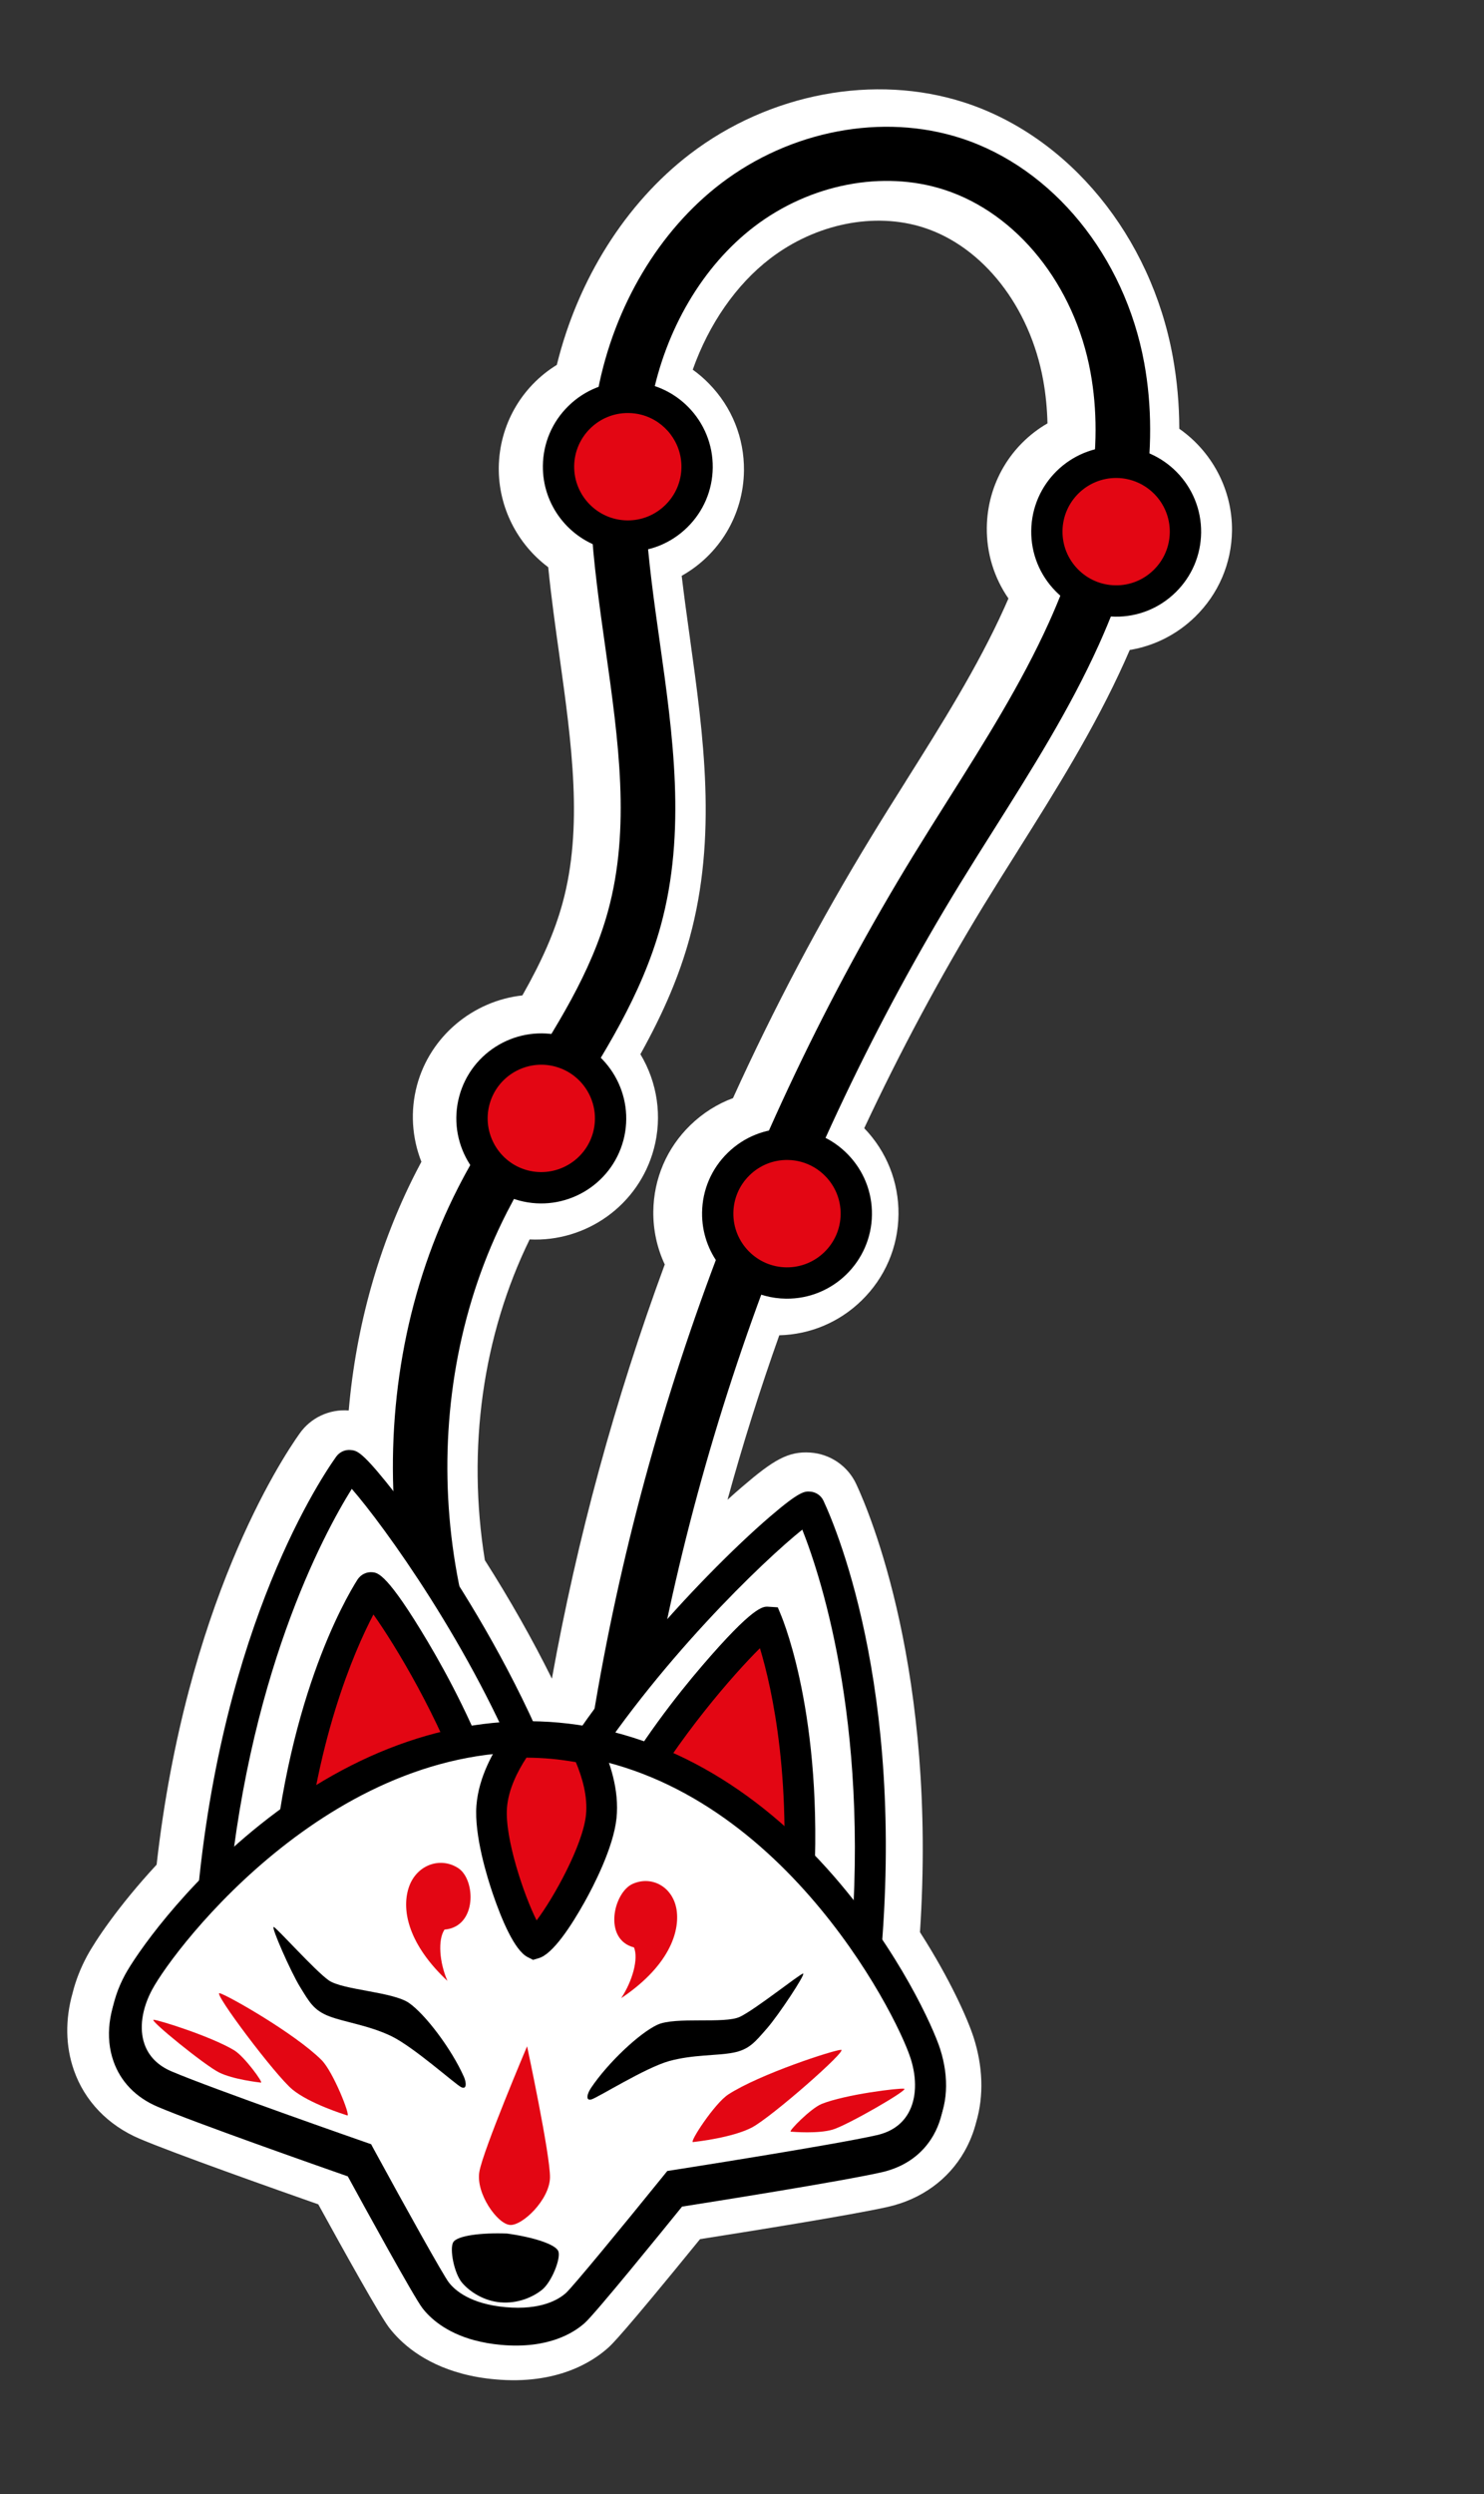
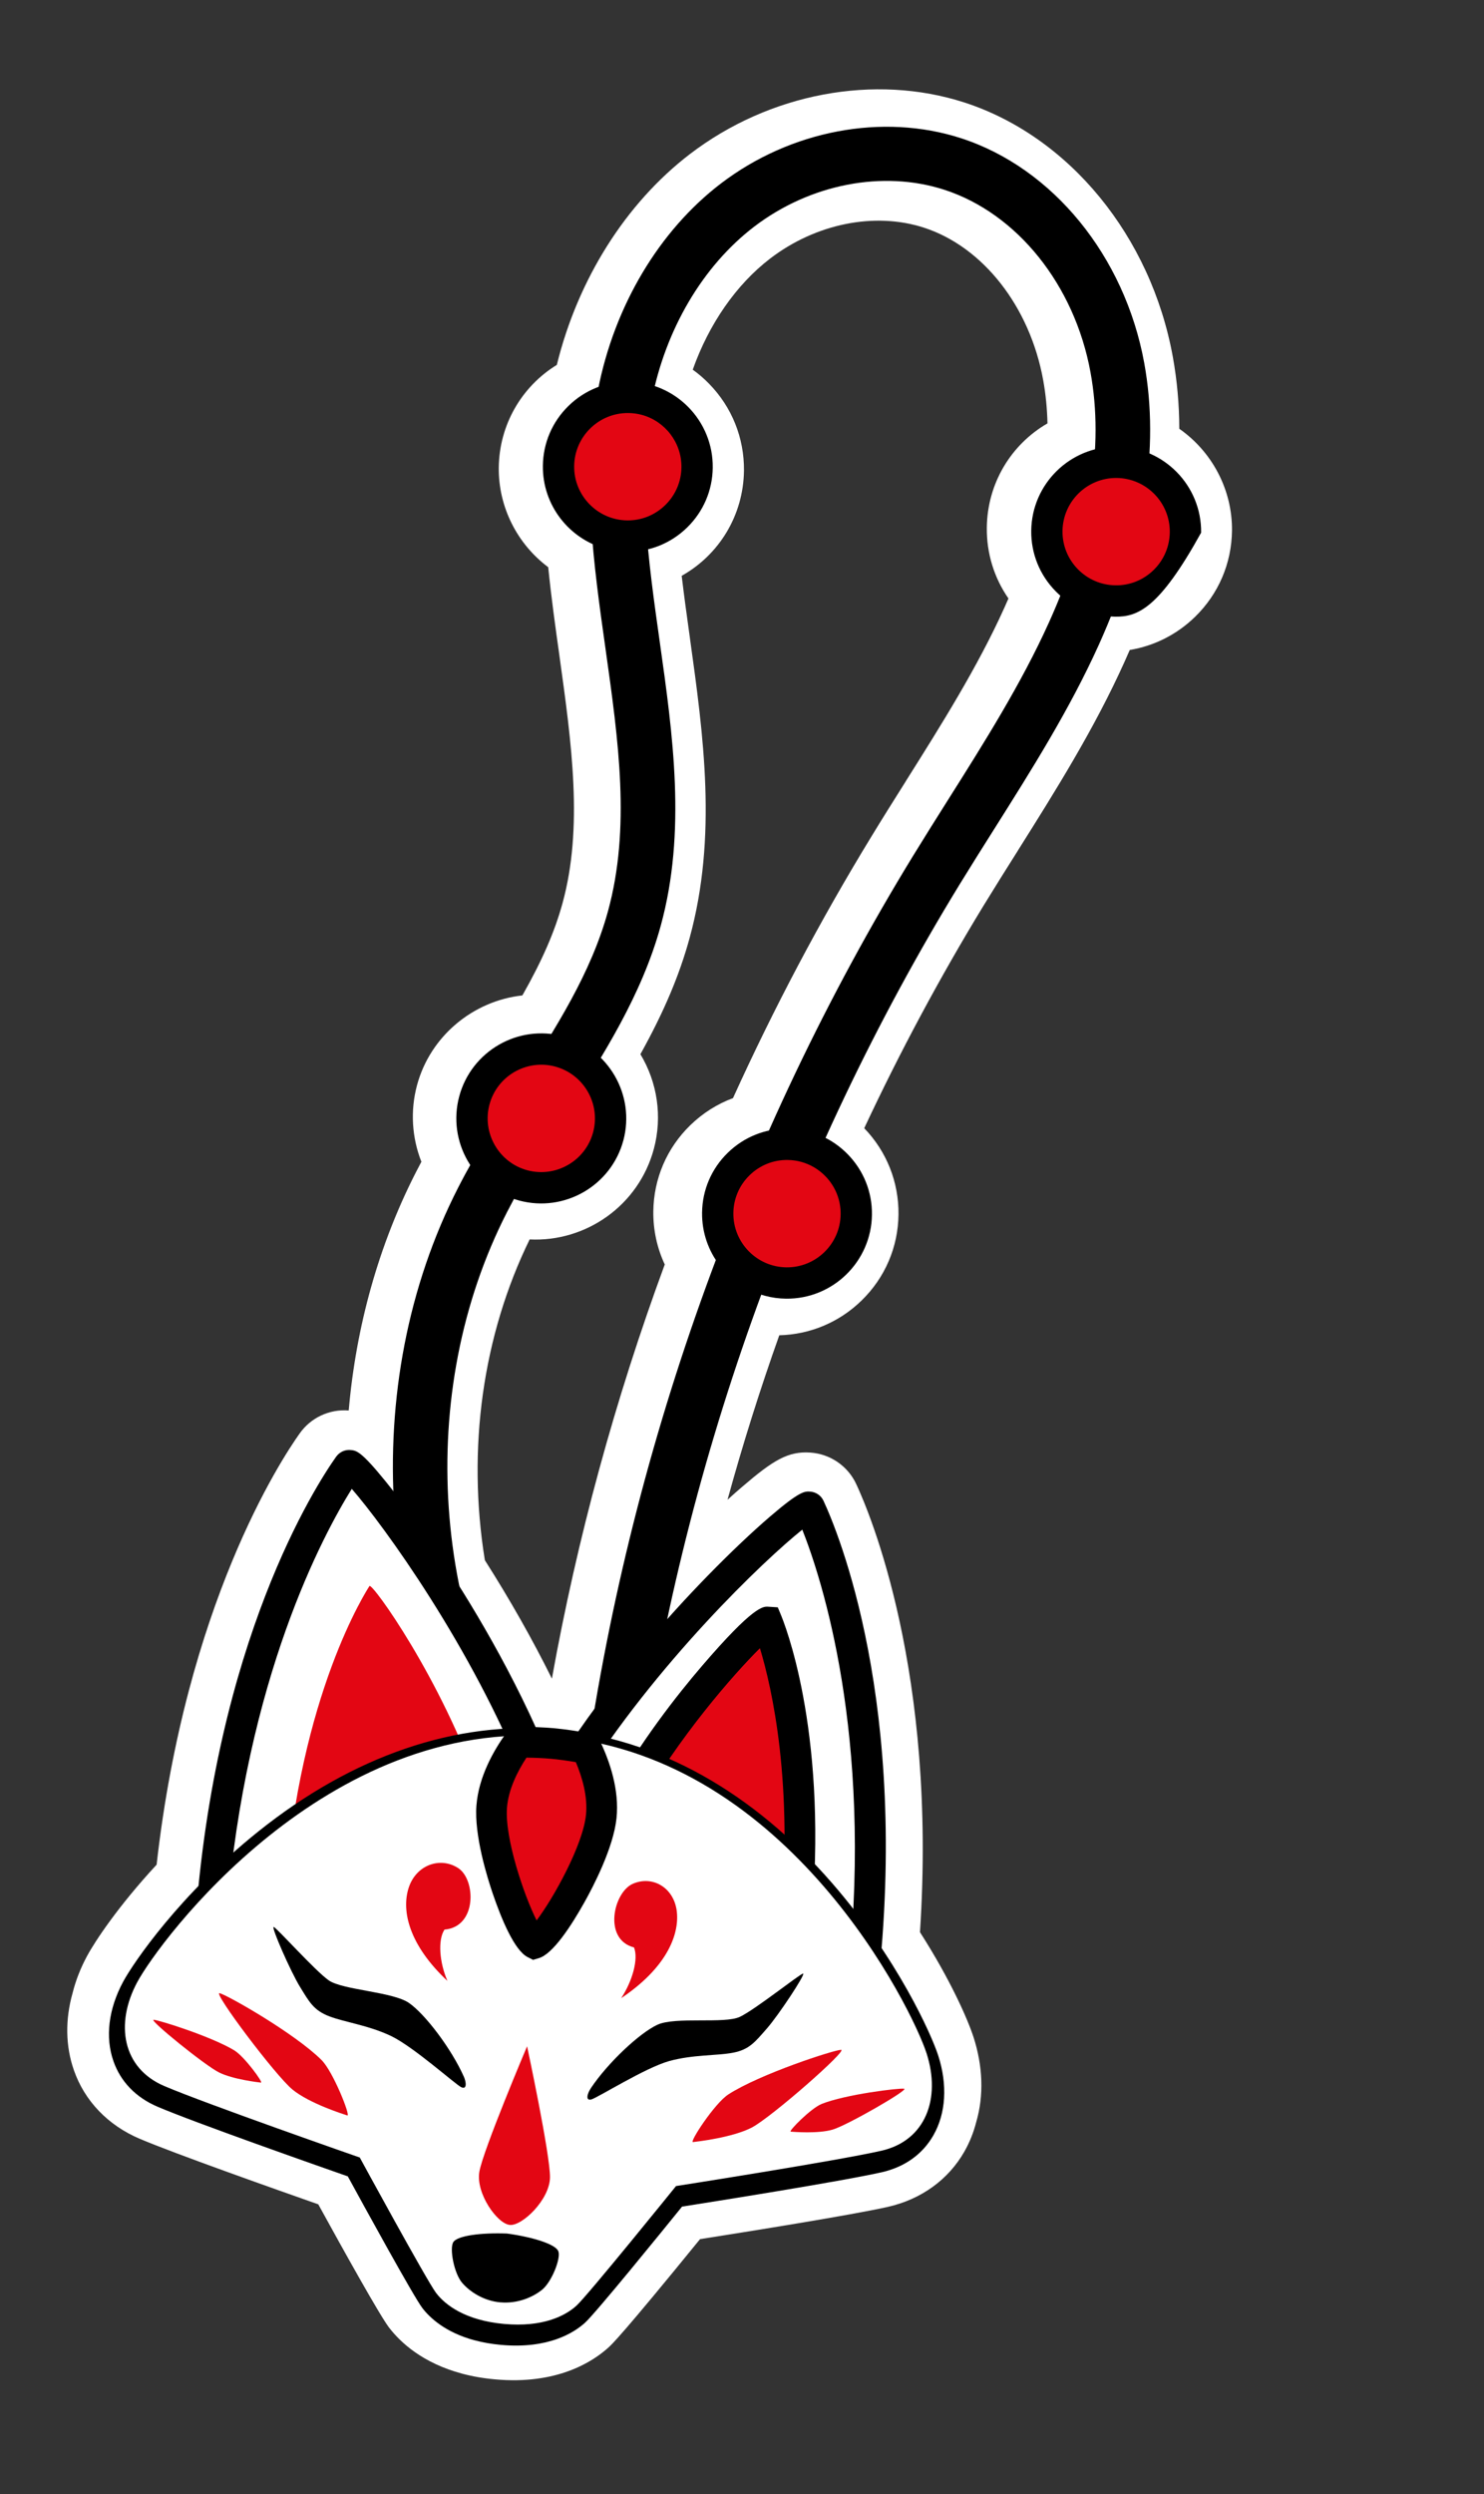
<svg xmlns="http://www.w3.org/2000/svg" width="131" height="220" viewBox="0 0 131 220" fill="none">
  <rect x="0" y="0" width="131" height="220" fill="#333333" stroke="none" />
  <g clip-path="url(#clip0_2025_3993)">
    <path d="M67.957 174.968L67.166 174.446C67.231 174.893 67.4 175.378 67.728 175.853L67.888 175.746L67.957 174.968ZM54.461 162.581L54.366 162.723C54.472 162.685 54.578 162.647 54.684 162.613L54.461 162.581ZM48.665 168.259L47.461 170.615L49.388 168.781C49.252 168.64 49.015 168.437 48.665 168.259ZM46.11 168.032C45.82 168.118 45.556 168.243 45.328 168.405L46.904 170.56L46.11 168.032ZM26.998 169.175L24.509 170.058L24.482 170.369L24.448 170.402L26.018 171.999C26.952 171.097 27.119 169.906 26.998 169.175ZM22.144 172.599C22.286 172.665 22.445 172.732 22.623 172.786L22.911 171.868L22.144 172.599Z" fill="white" />
    <path d="M76.921 175.563L76.957 175.246C77.014 174.745 77.069 174.249 77.117 173.757C77.134 173.601 77.148 173.442 77.165 173.286C77.222 172.694 77.274 172.107 77.321 171.526C77.335 171.366 77.35 171.207 77.361 171.046C76.974 170.459 76.561 169.858 76.126 169.251C75.722 168.684 75.299 168.112 74.855 167.538C74.847 167.7 74.839 167.861 74.831 168.022C74.805 168.563 74.772 169.108 74.736 169.66C74.722 169.817 74.712 169.974 74.701 170.134C74.66 170.692 74.619 171.253 74.565 171.822C74.555 171.979 74.541 172.135 74.526 172.295C74.948 172.912 75.345 173.517 75.714 174.109C76.131 174.772 76.517 175.416 76.87 176.029L76.921 175.563ZM70.112 173.874C70.032 173.881 69.66 174.14 69.136 174.522C68.669 174.862 68.08 175.302 67.468 175.749L68.985 175.886C69.31 175.397 69.598 174.937 69.806 174.581C70.059 174.147 70.191 173.866 70.112 173.874ZM71.37 167.617C70.962 167.131 70.54 166.645 70.102 166.165C70.096 166.32 70.085 166.477 70.076 166.631C70.51 167.11 70.93 167.592 71.334 168.077C71.348 167.921 71.361 167.768 71.37 167.617ZM70.236 162.306C69.789 161.862 69.338 161.432 68.879 161.018C68.879 161.174 68.882 161.335 68.881 161.495C69.337 161.908 69.784 162.337 70.229 162.78C70.233 162.621 70.236 162.462 70.236 162.306ZM59.295 169.774L53.697 169.276C53.772 169.822 53.984 170.327 54.374 170.712C54.65 170.992 55.022 171.206 55.495 171.329C55.575 171.507 55.621 171.715 55.64 171.944L58.258 172.176C58.501 171.818 58.699 171.462 58.86 171.111C59.07 170.655 59.214 170.207 59.295 169.774ZM59.362 168.306C59.109 166.191 57.114 165.052 55.308 165.795C55.276 165.807 55.245 165.82 55.216 165.837L55.015 168.016L59.371 168.401C59.37 168.369 59.364 168.335 59.362 168.306ZM55.005 174.642C54.831 175.018 54.62 175.385 54.387 175.727C54.912 175.395 55.39 175.058 55.823 174.715L55.005 174.642ZM57.492 153.759C57.417 153.87 57.341 153.981 57.266 154.092C57.696 154.257 58.123 154.436 58.547 154.624C58.623 154.513 58.697 154.405 58.772 154.297C58.348 154.109 57.922 153.927 57.492 153.759ZM56.498 155.251C56.214 155.143 55.926 155.038 55.636 154.939C55.582 155.269 55.531 155.604 55.484 155.936C55.205 155.836 54.925 155.74 54.64 155.649C54.488 155.598 54.333 155.549 54.176 155.504C54.154 155.637 54.133 155.769 54.115 155.9C53.999 155.862 53.882 155.827 53.761 155.791C53.85 156.092 53.929 156.397 53.999 156.715L53.996 156.728C53.845 156.975 53.7 157.228 53.558 157.481L52.736 157.371C52.821 157.831 52.878 158.301 52.898 158.776L53.139 158.809L54.262 158.964L54.485 158.995L55.042 159.07L55.231 157.709C55.255 157.527 55.282 157.346 55.31 157.165C55.451 156.926 55.596 156.687 55.744 156.45C56.176 156.608 56.605 156.78 57.024 156.963C57.093 156.85 57.164 156.742 57.233 156.629C57.412 156.342 57.597 156.058 57.782 155.773C57.36 155.589 56.932 155.414 56.498 155.251ZM55.911 153.175C55.89 153.308 55.869 153.437 55.847 153.57C55.832 153.655 55.82 153.737 55.808 153.823C55.856 153.75 55.903 153.678 55.951 153.605C56.027 153.49 56.103 153.379 56.178 153.268C56.088 153.237 55.998 153.205 55.911 153.175ZM54.601 152.763C54.694 152.181 54.789 151.602 54.888 151.021C54.513 151.517 54.141 152.025 53.775 152.539C53.692 152.651 53.609 152.764 53.528 152.881C53.644 152.909 53.759 152.939 53.874 152.97C54.097 153.03 54.316 153.092 54.538 153.155C54.559 153.026 54.58 152.893 54.601 152.763ZM52.986 153.657C52.965 153.683 52.944 153.709 52.93 153.737C52.963 153.743 52.997 153.748 53.029 153.76C53.017 153.725 53.001 153.693 52.986 153.657ZM52.134 155.198C52.123 155.252 52.115 155.307 52.108 155.362L52.111 155.363C52.14 155.371 52.171 155.375 52.2 155.383C52.182 155.321 52.16 155.258 52.134 155.198ZM52.19 154.819C52.157 154.863 52.127 154.908 52.1 154.955L52.166 154.972C52.173 154.921 52.18 154.869 52.19 154.819ZM46.727 171.151C46.795 171.223 46.86 171.272 46.918 171.302C46.98 171.283 47.053 171.246 47.132 171.189L46.727 171.151ZM50.982 153.734C51.003 153.605 51.023 153.475 51.043 153.349C50.701 153.286 50.354 153.232 50.006 153.189C49.925 153.309 49.843 153.429 49.765 153.551C49.698 153.54 49.626 153.531 49.557 153.527C49.625 153.534 49.693 153.545 49.76 153.556C50.172 153.61 50.577 153.672 50.978 153.748C51.066 153.761 51.154 153.777 51.241 153.793C51.241 153.793 51.247 153.784 51.248 153.781C51.157 153.764 51.069 153.751 50.982 153.734ZM49.708 154.932C49.938 154.965 50.172 154.999 50.41 155.042C50.414 155.04 50.415 155.036 50.416 155.033C50.18 154.995 49.946 154.964 49.708 154.932ZM48.446 154.786C48.302 154.772 48.157 154.762 48.009 154.75C47.995 154.75 47.981 154.75 47.964 154.749C47.99 154.809 48.011 154.872 48.038 154.932L48.821 155C48.857 154.946 48.894 154.888 48.929 154.834C48.765 154.815 48.604 154.8 48.446 154.786ZM47.375 153.337C47.375 153.337 47.377 153.341 47.376 153.344C47.52 153.347 47.661 153.357 47.804 153.363C47.659 153.352 47.517 153.343 47.375 153.337ZM46.462 154.684C46.008 154.673 45.556 154.676 45.108 154.695C45.04 154.57 44.974 154.449 44.905 154.324C44.891 154.324 44.881 154.325 44.869 154.329C44.856 154.325 44.845 154.326 44.83 154.329C44.357 154.348 43.884 154.381 43.417 154.43C43.386 154.376 43.358 154.322 43.331 154.268C43.297 154.327 43.267 154.386 43.237 154.446C42.89 154.481 42.549 154.521 42.208 154.575C41.88 154.615 41.557 154.667 41.232 154.726C41.096 154.746 40.963 154.771 40.83 154.796C40.496 154.859 40.168 154.928 39.839 155.003C39.719 155.028 39.596 155.055 39.475 155.087C39.52 155.195 39.564 155.306 39.602 155.412C39.737 155.381 39.869 155.349 40.002 155.324C40.32 155.253 40.643 155.19 40.963 155.137C41.109 155.105 41.253 155.08 41.399 155.059C41.709 155.007 42.024 154.959 42.341 154.917C42.44 155.178 42.538 155.442 42.632 155.709C42.758 155.409 42.892 155.117 43.035 154.836C43.223 154.815 43.414 154.795 43.604 154.782C43.771 155.093 43.941 155.402 44.119 155.709C44.283 155.359 44.461 155.026 44.64 154.711C44.755 154.703 44.872 154.699 44.989 154.695C45.165 155.115 45.34 155.535 45.508 155.961C45.559 155.861 45.611 155.761 45.665 155.662C45.852 155.317 46.053 154.99 46.25 154.688C46.323 154.69 46.394 154.687 46.467 154.693C46.6 154.693 46.73 154.696 46.862 154.699C47.037 154.703 47.209 154.703 47.385 154.715C47.077 154.696 46.768 154.684 46.462 154.684ZM45.875 153.304C45.379 153.306 44.89 153.318 44.401 153.346C44.394 153.345 44.39 153.347 44.383 153.345C44.423 153.42 44.463 153.495 44.498 153.572C44.627 153.812 44.756 154.053 44.889 154.295C45.107 153.937 45.328 153.613 45.536 153.32C45.653 153.319 45.766 153.318 45.882 153.317C45.876 153.312 45.877 153.309 45.875 153.304ZM44.162 152.913C44.145 152.937 44.127 152.964 44.11 152.988C44.139 152.985 44.167 152.985 44.196 152.982C44.185 152.958 44.174 152.934 44.162 152.913ZM38.348 173.164C38.222 172.69 38.142 172.213 38.115 171.765L36.39 171.612C36.708 172.096 37.086 172.588 37.528 173.09C37.892 173.501 38.301 173.919 38.758 174.34C38.592 173.962 38.452 173.565 38.348 173.164ZM42.74 153.111C42.385 153.151 42.031 153.199 41.68 153.25C41.313 153.305 40.953 153.365 40.594 153.432C40.497 153.452 40.398 153.468 40.301 153.488C40.346 153.596 40.393 153.709 40.44 153.821C40.547 153.803 40.65 153.785 40.754 153.766C41.109 153.701 41.461 153.646 41.819 153.597C42.181 153.544 42.548 153.501 42.917 153.464C42.856 153.348 42.8 153.23 42.74 153.111ZM39.219 153.721C39.128 153.743 39.035 153.764 38.944 153.789C38.988 153.897 39.034 154.002 39.076 154.109C39.177 154.086 39.275 154.063 39.375 154.044C39.322 153.937 39.27 153.831 39.219 153.721ZM23.633 169.744C23.558 169.72 23.636 170.022 23.805 170.494L24.472 170.551C24.026 170.087 23.711 169.768 23.633 169.744ZM25.304 160.343C25.384 159.824 25.465 159.312 25.55 158.809C25.568 158.689 25.588 158.574 25.613 158.456C25.087 158.817 24.561 159.191 24.045 159.582C24.026 159.694 24.005 159.81 23.991 159.927C23.909 160.445 23.834 160.972 23.767 161.512C23.748 161.621 23.736 161.735 23.723 161.849C24.222 161.457 24.731 161.067 25.255 160.685C25.272 160.569 25.288 160.456 25.304 160.343ZM19.608 167.098C19.081 167.636 18.577 168.165 18.103 168.685C18.095 168.782 18.085 168.883 18.08 168.981C18.552 168.468 19.051 167.944 19.578 167.41C19.588 167.306 19.598 167.202 19.608 167.098ZM20.106 162.824C19.564 163.315 19.044 163.808 18.545 164.293C18.534 164.4 18.52 164.507 18.509 164.614C19.003 164.132 19.521 163.645 20.063 163.157C20.076 163.043 20.091 162.934 20.106 162.824Z" fill="white" />
    <path d="M85.929 179.649L85.926 179.648C85.451 178.178 83.942 174.681 81.21 170.42C82.725 147.54 76.803 133.512 75.591 130.913C74.848 129.304 73.287 128.234 71.519 128.119C69.567 127.991 68.257 128.79 65.55 131.11C65.124 131.472 64.68 131.864 64.222 132.281C65.562 127.398 67.091 122.551 68.791 117.774C71.52 117.705 74.089 116.627 76.056 114.708C78.126 112.692 79.284 109.995 79.313 107.116C79.345 104.265 78.273 101.566 76.29 99.509C79.441 92.776 82.97 86.199 86.798 79.92C87.816 78.257 88.888 76.552 89.839 75.048L89.865 75.002C93.171 69.75 96.587 64.319 99.262 58.387C99.425 58.029 99.58 57.675 99.729 57.328C101.892 56.973 103.894 55.965 105.497 54.403C107.563 52.389 108.72 49.692 108.754 46.81C108.794 43.204 106.996 39.838 104.102 37.818C104.097 35.66 103.905 33.539 103.533 31.486C101.608 20.848 94.387 12.039 85.135 9.041C77.206 6.476 67.915 8.224 60.891 13.598C55.225 17.939 51.007 24.646 49.154 32.184C46.032 34.101 44.071 37.485 44.029 41.243C43.992 44.72 45.658 47.986 48.394 50.028C48.66 52.665 49.022 55.269 49.379 57.804L49.387 57.866C50.468 65.637 51.49 72.98 49.657 79.663C48.966 82.175 47.883 84.677 46.113 87.798C41.766 88.273 37.974 91.385 36.809 95.73C36.209 97.971 36.356 100.337 37.198 102.47C37.029 102.784 36.867 103.1 36.704 103.416C33.435 109.813 31.429 116.972 30.783 124.407C29.077 124.271 27.424 125.044 26.444 126.446C24.771 128.8 16.413 141.54 13.825 164.468C10.463 168.097 8.403 171.194 7.687 172.522C7.113 173.584 6.685 174.679 6.411 175.779C5.742 178.131 5.781 180.493 6.528 182.611C7.473 185.311 9.53 187.449 12.308 188.634C15.423 189.962 24.704 193.235 28.096 194.426C30.313 198.458 33.521 204.225 34.349 205.303C35.38 206.641 37.335 208.434 40.791 209.36C41.701 209.604 42.68 209.774 43.692 209.862C49.142 210.363 52.303 208.327 53.698 207.065C53.986 206.807 54.838 206.041 61.797 197.495C66.055 196.827 75.179 195.369 78.364 194.654C81.313 193.988 83.718 192.256 85.134 189.766C85.595 188.955 85.948 188.076 86.18 187.155C86.858 184.837 86.768 182.243 85.929 179.649ZM76.478 169.533C76.917 170.137 77.333 170.735 77.724 171.32C77.713 171.479 77.699 171.637 77.685 171.796C77.64 172.372 77.59 172.955 77.535 173.543C77.519 173.697 77.504 173.855 77.488 174.01C77.442 174.498 77.387 174.991 77.332 175.488L77.297 175.802L77.247 176.265C76.891 175.655 76.501 175.015 76.08 174.355C75.708 173.766 75.307 173.165 74.882 172.55C74.896 172.392 74.909 172.236 74.919 172.08C74.971 171.516 75.011 170.959 75.05 170.406C75.061 170.246 75.071 170.09 75.084 169.935C75.118 169.387 75.15 168.846 75.173 168.309C75.181 168.149 75.188 167.989 75.196 167.829C75.644 168.4 76.071 168.969 76.478 169.533ZM40.989 155.067C41.122 155.043 41.256 155.019 41.392 154.999C41.719 154.942 42.043 154.891 42.372 154.852C42.715 154.8 43.057 154.761 43.405 154.727C43.435 154.668 43.465 154.61 43.498 154.551C43.527 154.605 43.555 154.658 43.586 154.712C44.055 154.665 44.53 154.634 45.004 154.616C45.019 154.613 45.03 154.613 45.043 154.616C45.055 154.612 45.066 154.612 45.08 154.612C45.149 154.736 45.216 154.856 45.285 154.981C45.735 154.964 46.188 154.962 46.644 154.975C46.951 154.976 47.262 154.989 47.571 155.008C47.394 154.996 47.221 154.995 47.046 154.991C46.913 154.987 46.783 154.984 46.649 154.983C46.576 154.978 46.505 154.98 46.431 154.978C46.234 155.277 46.034 155.601 45.847 155.942C45.793 156.04 45.741 156.14 45.69 156.239C45.521 155.816 45.343 155.398 45.165 154.98C45.047 154.984 44.93 154.988 44.814 154.996C44.635 155.307 44.459 155.637 44.295 155.985C44.115 155.679 43.943 155.372 43.775 155.063C43.584 155.075 43.392 155.094 43.203 155.114C43.061 155.393 42.927 155.682 42.801 155.979C42.706 155.714 42.607 155.451 42.507 155.192C42.188 155.233 41.872 155.279 41.562 155.33C41.415 155.35 41.27 155.375 41.124 155.406C40.803 155.458 40.479 155.519 40.16 155.589C40.026 155.613 39.894 155.644 39.758 155.675C39.72 155.57 39.675 155.459 39.63 155.352C39.751 155.321 39.875 155.294 39.994 155.269C40.325 155.196 40.654 155.129 40.989 155.067ZM40.453 153.767C40.551 153.747 40.65 153.732 40.747 153.712C41.108 153.646 41.47 153.588 41.837 153.535C42.19 153.485 42.545 153.439 42.902 153.401C42.962 153.519 43.019 153.637 43.08 153.752C42.71 153.787 42.342 153.829 41.978 153.88C41.619 153.928 41.266 153.981 40.909 154.045C40.806 154.063 40.702 154.081 40.595 154.098C40.547 153.986 40.499 153.875 40.453 153.767ZM44.277 153.283C44.294 153.259 44.311 153.232 44.328 153.208C44.34 153.229 44.352 153.253 44.363 153.278C44.334 153.28 44.306 153.28 44.277 153.283ZM44.552 153.639C44.552 153.639 44.563 153.638 44.57 153.64C45.061 153.613 45.551 153.603 46.05 153.603C46.052 153.607 46.051 153.61 46.057 153.615C45.941 153.616 45.827 153.617 45.71 153.618C45.502 153.907 45.281 154.229 45.063 154.583C44.929 154.343 44.799 154.103 44.669 153.864C44.633 153.787 44.593 153.713 44.552 153.639ZM52.307 155.262C52.333 155.216 52.363 155.171 52.396 155.127C52.386 155.177 52.379 155.228 52.373 155.279L52.307 155.262ZM52.341 155.503C52.367 155.563 52.389 155.626 52.408 155.687C52.379 155.679 52.348 155.675 52.318 155.667L52.315 155.666C52.322 155.611 52.33 155.557 52.341 155.503ZM53.135 154.056C53.15 154.028 53.171 154.002 53.192 153.976C53.207 154.012 53.223 154.044 53.235 154.079C53.202 154.07 53.169 154.061 53.135 154.056ZM54.392 155.813C54.55 155.859 54.706 155.908 54.859 155.96C55.145 156.05 55.427 156.147 55.708 156.247C55.754 155.917 55.804 155.585 55.856 155.257C56.148 155.357 56.438 155.462 56.723 155.571C57.16 155.734 57.59 155.909 58.014 156.093C57.829 156.375 57.644 156.657 57.466 156.94C57.397 157.052 57.326 157.16 57.257 157.272C56.836 157.089 56.405 156.917 55.97 156.758C55.822 156.993 55.678 157.23 55.536 157.467C55.51 157.646 55.483 157.826 55.459 158.007L55.274 159.357L54.715 159.281L54.49 159.249L53.362 159.091L53.12 159.058C53.098 158.587 53.039 158.12 52.953 157.663L53.779 157.775C53.92 157.524 54.065 157.273 54.215 157.028L54.219 157.015C54.148 156.7 54.067 156.396 53.977 156.097C54.098 156.133 54.216 156.168 54.333 156.207C54.35 156.077 54.371 155.945 54.392 155.813ZM56.127 153.507C56.215 153.538 56.305 153.569 56.396 153.6C56.32 153.711 56.245 153.821 56.168 153.934C56.121 154.006 56.073 154.078 56.026 154.15C56.038 154.065 56.049 153.983 56.065 153.899C56.086 153.768 56.106 153.639 56.127 153.507ZM55.917 172.14C55.896 171.912 55.849 171.705 55.769 171.529C55.294 171.405 54.919 171.192 54.641 170.913C54.249 170.529 54.033 170.027 53.956 169.485L59.58 169.997C59.5 170.427 59.356 170.872 59.147 171.323C58.986 171.672 58.789 172.024 58.546 172.379L55.917 172.14ZM56.109 174.892C55.675 175.23 55.197 175.564 54.671 175.892C54.903 175.552 55.114 175.189 55.288 174.816L56.109 174.892ZM57.717 154.092C58.149 154.26 58.577 154.442 59.004 154.631C58.929 154.737 58.855 154.844 58.779 154.955C58.352 154.766 57.923 154.588 57.49 154.422C57.566 154.312 57.641 154.202 57.717 154.092ZM55.563 166.034C57.374 165.303 59.381 166.44 59.642 168.54C59.644 168.569 59.65 168.602 59.652 168.635L55.276 168.238L55.47 166.076C55.5 166.059 55.531 166.046 55.563 166.034ZM70.419 166.45C70.86 166.928 71.286 167.412 71.697 167.896C71.688 168.045 71.676 168.197 71.663 168.352C71.255 167.869 70.832 167.389 70.394 166.912C70.404 166.76 70.414 166.604 70.419 166.45ZM69.178 161.81C69.178 161.651 69.175 161.491 69.174 161.336C69.636 161.749 70.091 162.177 70.541 162.619C70.542 162.774 70.539 162.932 70.535 163.09C70.088 162.649 69.637 162.222 69.178 161.81ZM67.809 175.915L67.649 176.024C67.325 175.545 67.159 175.057 67.096 174.606L67.882 175.13L67.809 175.915ZM69.477 174.743C70.002 174.366 70.374 174.11 70.454 174.103C70.534 174.096 70.403 174.375 70.15 174.804C69.942 175.157 69.654 175.612 69.33 176.097L67.805 175.956C68.418 175.514 69.008 175.08 69.477 174.743ZM23.045 172.174L22.754 173.1C22.578 173.046 22.419 172.979 22.278 172.913L23.045 172.174ZM23.834 162.013C23.847 161.9 23.86 161.787 23.878 161.679C23.944 161.143 24.017 160.62 24.098 160.106C24.111 159.99 24.132 159.875 24.151 159.764C24.668 159.377 25.195 159.007 25.721 158.651C25.697 158.768 25.677 158.883 25.659 159.001C25.575 159.5 25.496 160.008 25.418 160.523C25.402 160.635 25.386 160.747 25.369 160.862C24.844 161.24 24.334 161.625 23.834 162.013ZM26.137 172.294L24.581 170.688L24.615 170.655L23.945 170.596C23.774 170.127 23.695 169.827 23.77 169.851C23.848 169.875 24.166 170.193 24.615 170.655L24.642 170.342L27.124 169.441C27.241 170.178 27.071 171.38 26.137 172.294ZM39.225 154.38C39.183 154.273 39.137 154.169 39.092 154.062C39.183 154.037 39.277 154.016 39.368 153.995C39.42 154.104 39.472 154.21 39.526 154.315C39.425 154.334 39.327 154.357 39.225 154.38ZM38.318 171.905C38.348 172.35 38.429 172.823 38.557 173.295C38.663 173.693 38.805 174.087 38.972 174.464C38.512 174.044 38.101 173.627 37.733 173.218C37.288 172.718 36.906 172.228 36.586 171.748L38.318 171.905ZM54.396 162.83L54.491 162.686L54.713 162.718C54.608 162.753 54.502 162.792 54.396 162.83ZM45.376 168.596C45.604 168.431 45.868 168.305 46.156 168.216L46.937 170.763L45.376 168.596ZM47.37 171.362C47.292 171.419 47.218 171.455 47.157 171.474C47.098 171.444 47.033 171.395 46.964 171.324L47.37 171.362ZM47.492 170.816L48.699 168.436C49.047 168.614 49.282 168.818 49.417 168.96L47.492 170.816ZM54.081 153.297C53.965 153.266 53.85 153.235 53.733 153.208C53.814 153.092 53.897 152.98 53.98 152.868C54.346 152.36 54.718 151.857 55.093 151.365C54.995 151.942 54.901 152.516 54.81 153.094C54.79 153.223 54.769 153.355 54.748 153.483C54.525 153.42 54.305 153.357 54.081 153.297ZM51.44 154.106C51.352 154.089 51.264 154.073 51.176 154.06C50.772 153.983 50.365 153.92 49.952 153.866C49.884 153.855 49.817 153.844 49.748 153.836C49.818 153.84 49.889 153.849 49.957 153.86C50.035 153.74 50.117 153.621 50.198 153.502C50.547 153.546 50.896 153.6 51.24 153.664C51.22 153.789 51.2 153.918 51.18 154.047C51.267 154.063 51.355 154.076 51.446 154.093C51.445 154.097 51.44 154.102 51.44 154.106ZM50.615 155.334C50.615 155.334 50.614 155.34 50.61 155.343C50.37 155.3 50.136 155.265 49.904 155.231C50.143 155.264 50.379 155.295 50.615 155.334ZM49.014 155.296L48.227 155.226C48.2 155.166 48.178 155.104 48.152 155.044C48.169 155.045 48.184 155.045 48.197 155.045C48.346 155.057 48.492 155.068 48.637 155.082C48.795 155.096 48.957 155.112 49.122 155.131C49.086 155.185 49.05 155.242 49.014 155.296ZM47.556 153.64C47.699 153.646 47.842 153.656 47.987 153.667C47.844 153.66 47.702 153.651 47.558 153.647C47.559 153.644 47.556 153.64 47.556 153.64ZM19.72 167.211C19.71 167.314 19.7 167.417 19.69 167.52C19.163 168.049 18.664 168.567 18.192 169.075C18.197 168.978 18.206 168.878 18.214 168.782C18.688 168.267 19.192 167.743 19.72 167.211ZM61.152 32.607C62.575 28.588 64.987 25.102 67.98 22.809C72.014 19.719 77.217 18.674 81.555 20.079C86.781 21.772 90.915 27.054 92.088 33.535C92.31 34.761 92.435 36.036 92.467 37.342C89.226 39.216 87.154 42.659 87.111 46.539C87.086 48.796 87.751 50.959 89.021 52.787C88.901 53.065 88.778 53.339 88.654 53.616C86.303 58.828 83.091 63.932 79.984 68.864L79.921 68.97C78.912 70.569 77.871 72.225 76.868 73.874C72.397 81.194 68.309 88.919 64.705 96.856C63.304 97.376 62.022 98.189 60.928 99.253C58.861 101.266 57.704 103.963 57.672 106.852C57.654 108.49 58.002 110.078 58.681 111.529C54.286 123.445 50.943 135.71 48.719 148.06C47.01 144.613 45.028 141.113 42.8 137.611C41.21 127.782 42.607 117.792 46.754 109.321C51.729 109.564 56.381 106.326 57.719 101.333C58.484 98.478 58.027 95.465 56.532 92.984C58.611 89.247 59.974 86.02 60.874 82.739C63.336 73.763 62.1 64.883 60.901 56.273L60.896 56.226C60.647 54.439 60.391 52.608 60.176 50.787C63.477 48.939 65.628 45.451 65.674 41.504C65.701 38.62 64.604 35.897 62.586 33.84C62.145 33.387 61.666 32.973 61.152 32.607ZM20.206 162.969C20.191 163.078 20.176 163.187 20.164 163.3C19.621 163.782 19.103 164.264 18.608 164.741C18.619 164.635 18.633 164.529 18.644 164.423C19.143 163.943 19.663 163.455 20.206 162.969Z" fill="white" />
    <path d="M45.374 160.118C34.392 144.345 32.869 122.328 41.585 105.333C43.175 102.234 45.09 99.254 46.944 96.37C50.263 91.21 53.395 86.335 54.946 80.695C57.04 73.067 55.922 65.246 54.742 56.963C53.688 49.595 52.601 41.976 54.03 34.582C55.406 27.464 59.193 21.104 64.421 17.14C70.258 12.715 77.927 11.277 84.443 13.379C92.111 15.86 98.131 23.236 99.781 32.174C101.128 39.472 99.814 47.584 95.876 56.278C93.32 61.917 89.966 67.219 86.721 72.342C85.683 73.978 84.648 75.618 83.635 77.268C68.709 101.585 58.796 129.37 54.967 157.623L52.893 157.335C56.761 128.804 66.773 100.745 81.846 76.186C82.865 74.527 83.905 72.881 84.948 71.236C88.157 66.17 91.472 60.932 93.969 55.422C97.731 47.117 98.996 39.415 97.726 32.536C96.212 24.34 90.748 17.592 83.805 15.348C77.945 13.457 70.999 14.768 65.702 18.788C60.872 22.45 57.368 28.353 56.087 34.985C54.724 42.041 55.785 49.488 56.813 56.686C57.975 64.809 59.174 73.209 56.967 81.247C55.335 87.19 51.97 92.426 48.713 97.486C46.886 100.327 44.996 103.265 43.455 106.274C35.079 122.614 36.54 143.782 47.1 158.949L45.382 160.117L45.374 160.118Z" fill="#E30613" />
    <path d="M45.034 161.968L44.257 160.844C33.068 144.704 31.537 122.157 40.447 104.743C42.058 101.59 43.984 98.588 45.847 95.686C49.106 90.607 52.174 85.82 53.666 80.384C55.682 73.033 54.598 65.358 53.452 57.229C52.397 49.762 51.305 42.039 52.779 34.433C54.217 27.001 58.178 20.347 63.645 16.18C69.803 11.488 77.92 9.958 84.83 12.19C92.931 14.812 99.279 22.587 101.004 32.001C102.387 39.566 101.038 47.935 96.996 56.877C94.408 62.6 91.037 67.937 87.781 73.097C86.772 74.693 85.73 76.344 84.714 78.001C69.934 102.147 60.103 129.727 56.288 157.761L56.105 159.11L51.328 158.45L51.512 157.101C55.415 128.418 65.47 100.2 80.594 75.499C81.609 73.845 82.659 72.179 83.676 70.567L83.695 70.537C86.868 65.514 90.148 60.318 92.598 54.896C96.236 46.852 97.47 39.429 96.263 32.834C94.855 25.138 89.789 18.819 83.356 16.736C77.939 14.985 71.516 16.23 66.594 19.978C62.047 23.443 58.74 29.044 57.52 35.344C56.198 42.171 57.232 49.491 58.233 56.573C59.398 64.819 60.604 73.351 58.327 81.65C56.644 87.785 53.231 93.104 49.934 98.246C48.129 101.062 46.265 103.967 44.754 106.918C36.62 122.815 38.017 143.396 48.23 158.131L49.008 159.254L45.04 161.959L45.034 161.968Z" fill="black" />
    <path d="M49.399 92.61C46.07 91.718 42.637 93.699 41.745 97.027C40.853 100.355 42.835 103.792 46.164 104.684C49.493 105.576 52.927 103.594 53.819 100.263C54.712 96.931 52.728 93.502 49.399 92.61Z" fill="#E30613" />
    <path d="M45.839 105.891C41.844 104.82 39.467 100.699 40.538 96.704C41.608 92.709 45.729 90.332 49.721 91.402C53.713 92.472 56.096 96.594 55.027 100.586C53.957 104.578 49.834 106.961 45.839 105.891ZM49.006 94.072C46.483 93.396 43.883 94.9 43.208 97.419C42.533 99.939 44.035 102.545 46.554 103.221C49.074 103.896 51.68 102.394 52.357 99.871C53.033 97.347 51.529 94.748 49.006 94.072Z" fill="black" />
    <path d="M69.543 100.802C66.097 100.762 63.262 103.532 63.224 106.975C63.184 110.421 65.954 113.256 69.4 113.295C72.846 113.334 75.682 110.565 75.721 107.119C75.76 103.673 72.99 100.837 69.548 100.799L69.543 100.802Z" fill="#E30613" />
    <path d="M67.532 114.291C64.301 113.426 61.933 110.452 61.975 106.958C61.999 104.959 62.802 103.085 64.236 101.685C65.669 100.284 67.561 99.525 69.561 99.549C71.561 99.574 73.435 100.376 74.835 101.81C76.236 103.244 76.995 105.136 76.971 107.136C76.921 111.271 73.52 114.594 69.385 114.545C68.746 114.538 68.122 114.45 67.532 114.291ZM70.702 102.473C70.325 102.372 69.932 102.317 69.529 102.312C68.267 102.296 67.072 102.777 66.167 103.661C65.261 104.545 64.754 105.729 64.738 106.991C64.707 109.601 66.807 111.751 69.417 111.782C72.027 111.812 74.177 109.713 74.207 107.103C74.224 105.842 73.743 104.647 72.859 103.741C72.256 103.122 71.513 102.69 70.702 102.473Z" fill="black" />
    <path d="M55.492 34.92C52.045 34.881 49.209 37.65 49.171 41.093C49.132 44.539 51.903 47.375 55.346 47.413C58.793 47.453 61.629 44.683 61.668 41.237C61.707 37.791 58.936 34.955 55.493 34.917L55.492 34.92Z" fill="#E30613" />
    <path d="M53.478 48.409C50.248 47.544 47.88 44.57 47.922 41.076C47.947 39.076 48.749 37.203 50.183 35.802C51.617 34.401 53.508 33.642 55.508 33.666C59.644 33.716 62.967 37.117 62.917 41.253C62.893 43.253 62.09 45.127 60.656 46.527C59.222 47.928 57.331 48.687 55.331 48.663C54.693 48.656 54.072 48.569 53.478 48.409ZM56.646 36.589C56.272 36.489 55.879 36.434 55.476 36.43C52.866 36.399 50.716 38.498 50.685 41.108C50.655 43.718 52.754 45.869 55.363 45.899C56.625 45.916 57.82 45.434 58.725 44.55C59.631 43.666 60.138 42.482 60.154 41.221C60.18 39.014 58.684 37.136 56.646 36.589Z" fill="black" />
    <path d="M98.603 40.648C95.157 40.609 92.321 43.378 92.283 46.821C92.243 50.267 95.013 53.102 98.459 53.142C101.905 53.181 104.741 50.411 104.78 46.965C104.819 43.519 102.049 40.684 98.607 40.645L98.603 40.648Z" fill="#E30613" />
-     <path d="M96.58 54.135C95.295 53.791 94.122 53.108 93.168 52.13C91.768 50.696 91.008 48.804 91.033 46.804C91.082 42.668 94.484 39.345 98.619 39.394C102.752 39.443 106.078 42.845 106.029 46.981C106.005 48.981 105.202 50.855 103.768 52.255C102.334 53.656 100.442 54.415 98.442 54.391C97.804 54.384 97.18 54.296 96.583 54.136L96.58 54.135ZM98.584 42.157C95.974 42.126 93.823 44.225 93.793 46.835C93.777 48.097 94.258 49.292 95.142 50.198C96.026 51.103 97.21 51.61 98.471 51.626C99.733 51.643 100.928 51.162 101.834 50.278C102.739 49.394 103.246 48.21 103.262 46.948C103.293 44.338 101.193 42.191 98.584 42.157Z" fill="black" />
+     <path d="M96.58 54.135C95.295 53.791 94.122 53.108 93.168 52.13C91.768 50.696 91.008 48.804 91.033 46.804C91.082 42.668 94.484 39.345 98.619 39.394C102.752 39.443 106.078 42.845 106.029 46.981C102.334 53.656 100.442 54.415 98.442 54.391C97.804 54.384 97.18 54.296 96.583 54.136L96.58 54.135ZM98.584 42.157C95.974 42.126 93.823 44.225 93.793 46.835C93.777 48.097 94.258 49.292 95.142 50.198C96.026 51.103 97.21 51.61 98.471 51.626C99.733 51.643 100.928 51.162 101.834 50.278C102.739 49.394 103.246 48.21 103.262 46.948C103.293 44.338 101.193 42.191 98.584 42.157Z" fill="black" />
    <path d="M18.521 169.746C20.345 143.342 30.323 129.62 30.691 129.095C31.06 128.57 41.621 141.585 47.434 156.247L49.858 156.466C58.215 143.084 70.947 132.182 71.215 132.762C71.484 133.342 78.829 148.635 75.868 174.938L18.521 169.746Z" fill="white" />
    <path d="M17.122 171.312L17.214 169.986C18.958 144.768 27.885 131.011 29.656 128.508C29.969 128.061 30.472 127.837 30.987 127.897C31.471 127.953 31.886 128.004 34.047 130.67C35.391 132.332 36.977 134.496 38.505 136.767C41.416 141.083 45.472 147.737 48.537 155.241L49.319 155.313C53.688 148.482 58.874 142.664 62.516 138.939C64.429 136.981 66.375 135.134 67.999 133.743C70.606 131.507 71.024 131.534 71.508 131.562C72.024 131.594 72.481 131.907 72.694 132.372C73.999 135.178 80.303 150.31 77.473 175.434L77.323 176.756L17.123 171.309L17.122 171.312ZM31.055 131.318C28.561 135.309 21.71 147.968 20.022 168.845L74.913 173.812C77.014 152.969 72.555 139.292 70.823 134.918C67.517 137.551 57.885 146.71 51.172 157.464L50.729 158.172L46.631 157.802L46.322 157.026C41.655 145.243 33.832 134.504 31.054 131.321L31.055 131.318Z" fill="black" />
    <path d="M69.833 170.901C71.834 153.305 67.74 143.17 67.587 142.786C67.439 142.399 59.937 149.816 54.948 158.837L53.934 169.529L69.832 170.904L69.833 170.901Z" fill="#E30613" />
    <path d="M52.532 171.095L53.682 158.733L53.824 158.477C56.508 153.65 59.754 149.516 62.002 146.9C66.527 141.634 67.362 141.688 67.812 141.716L68.66 141.77L68.995 142.582C69.737 144.454 73.314 154.563 71.427 171.412L71.279 172.748L52.532 171.095ZM56.316 159.556L55.473 168.608L68.878 169.79C70.076 157.353 68.147 148.89 67.083 145.373C64.758 147.674 59.88 153.232 56.316 159.556ZM66.493 143.638C66.493 143.638 66.495 143.646 66.498 143.646C66.498 143.646 66.496 143.639 66.493 143.638Z" fill="black" />
    <path d="M25.16 166.996C26.408 149.431 32.394 140.246 32.612 139.893C32.834 139.54 38.99 148.124 42.328 157.834L41.367 168.471L25.157 166.995L25.16 166.996Z" fill="#E30613" />
-     <path d="M23.76 168.558L23.855 167.221C25.049 150.322 30.476 141.025 31.551 139.334C31.847 138.868 32.373 138.616 32.907 138.678C33.362 138.733 34.207 138.828 37.769 144.816C39.538 147.793 42.03 152.436 43.832 157.666L43.928 157.944L42.817 170.301L23.759 168.561L23.76 168.558ZM32.962 142.403C31.242 145.691 27.773 153.661 26.696 166.077L40.324 167.322L41.138 158.272C38.73 151.418 34.869 145.077 32.963 142.399L32.962 142.403Z" fill="black" />
    <path d="M49.053 153.794C28.6 151.949 13.923 171.768 11.951 175.439C9.978 179.11 10.64 183.014 14.335 184.594C18.029 186.174 31.598 190.9 31.598 190.9C31.598 190.9 37.531 201.795 38.337 202.85C39.142 203.904 40.903 205.268 44.335 205.58C47.768 205.888 49.744 204.862 50.728 203.967C51.711 203.076 59.516 193.417 59.516 193.417C59.516 193.417 73.719 191.197 77.637 190.304C81.557 189.414 82.91 185.687 81.637 181.725C80.359 177.763 69.507 155.64 49.05 153.794L49.053 153.794Z" fill="white" />
    <path d="M41.898 206.421C39.294 205.723 37.923 204.408 37.285 203.575C36.513 202.569 32.1 194.52 30.702 191.959C28.193 191.082 17.233 187.236 13.909 185.818C11.994 185.001 10.647 183.61 10.014 181.796C9.274 179.68 9.579 177.197 10.868 174.797C11.776 173.109 15.915 167.047 22.797 161.544C31.163 154.849 40.279 151.738 49.165 152.541C58.048 153.344 66.456 158.041 73.48 166.124C79.253 172.773 82.232 179.475 82.82 181.299C83.655 183.889 83.505 186.389 82.397 188.335C81.445 190.004 79.871 191.132 77.84 191.596C74.313 192.395 62.838 194.213 60.209 194.626C58.373 196.894 52.582 204.02 51.64 204.871C50.657 205.761 48.389 207.198 44.23 206.823C43.364 206.747 42.59 206.603 41.905 206.419L41.898 206.421ZM48.911 155.268C29.649 153.527 15.296 172.322 13.268 176.095C12.36 177.783 12.114 179.532 12.59 180.894C12.97 181.979 13.773 182.792 14.98 183.307C18.577 184.844 31.963 189.509 32.099 189.556L32.596 189.729L32.846 190.192C35.687 195.407 38.968 201.288 39.45 201.913C39.983 202.611 41.347 203.822 44.468 204.103C47.589 204.384 49.15 203.436 49.802 202.847C50.389 202.318 54.674 197.12 58.413 192.5L58.745 192.09L59.264 192.01C59.405 191.988 73.415 189.799 77.232 188.932C78.514 188.643 79.453 187.988 80.021 186.987C80.734 185.735 80.805 183.968 80.217 182.144C78.903 178.07 68.173 157.008 48.912 155.265L48.911 155.268Z" fill="black" />
    <path d="M49.215 153.191C28.762 151.345 14.085 171.164 12.112 174.835C10.14 178.506 10.802 182.411 14.496 183.99C18.191 185.57 31.759 190.297 31.759 190.297C31.759 190.297 37.693 201.192 38.498 202.246C39.304 203.3 41.065 204.664 44.497 204.976C47.929 205.285 49.906 204.258 50.889 203.363C51.873 202.472 59.677 192.814 59.677 192.814C59.677 192.814 73.881 190.593 77.799 189.7C81.719 188.81 83.072 185.083 81.798 181.122C80.521 177.159 69.668 155.036 49.212 153.19L49.215 153.191Z" fill="white" />
-     <path d="M42.059 205.817C39.456 205.12 38.085 203.804 37.446 202.971C36.674 201.965 32.262 193.916 30.864 191.356C28.355 190.478 17.395 186.632 14.07 185.214C12.156 184.397 10.809 183.007 10.175 181.192C9.435 179.076 9.74 176.593 11.03 174.193C11.938 172.505 16.076 166.444 22.958 160.94C31.325 154.246 40.441 151.134 49.327 151.937C58.209 152.74 66.617 157.437 73.641 165.521C79.414 172.169 82.393 178.871 82.982 180.695C83.817 183.286 83.666 185.785 82.559 187.731C81.606 189.401 80.033 190.528 78.001 190.992C74.474 191.791 63 193.609 60.371 194.023C58.534 196.29 52.743 203.416 51.802 204.267C50.818 205.157 48.551 206.594 44.392 206.219C43.526 206.143 42.752 205.999 42.067 205.816L42.059 205.817ZM49.074 154.661C29.811 152.92 15.459 171.715 13.431 175.488C12.523 177.176 12.277 178.925 12.752 180.287C13.132 181.372 13.935 182.185 15.143 182.7C18.74 184.237 32.125 188.902 32.261 188.949L32.759 189.122L33.009 189.585C35.85 194.8 39.13 200.681 39.613 201.306C40.146 202.004 41.51 203.215 44.631 203.496C47.752 203.777 49.312 202.829 49.965 202.24C50.551 201.711 54.837 196.513 58.575 191.893L58.907 191.483L59.427 191.403C59.567 191.381 73.578 189.192 77.395 188.325C78.677 188.035 79.615 187.381 80.183 186.38C80.897 185.128 80.968 183.361 80.379 181.537C79.066 177.463 68.336 156.401 49.075 154.658L49.074 154.661Z" fill="black" />
    <path d="M45.725 153.498C44.755 154.808 43.53 156.867 43.379 159.076C43.124 162.79 46.234 170.453 47.344 170.999C48.529 170.675 52.866 163.733 53.236 160.029C53.453 157.828 52.592 155.565 51.857 154.09C50.861 153.893 49.85 153.728 48.803 153.627C47.76 153.527 46.735 153.493 45.722 153.494L45.725 153.498Z" fill="#E30613" />
    <path d="M47.056 172.863L46.581 172.623C45.416 172.038 44.261 169.259 43.502 167.032C43.001 165.567 41.856 161.873 42.057 159.255C42.25 156.715 43.58 154.392 44.664 152.886L45.062 152.331L45.744 152.321C46.897 152.308 47.929 152.343 48.907 152.433C49.882 152.523 50.907 152.671 52.039 152.894L52.709 153.024L53.002 153.642C53.798 155.316 54.69 157.846 54.422 160.376C54.146 162.988 52.359 166.414 51.601 167.766C50.451 169.822 48.817 172.347 47.566 172.712L47.056 172.863ZM46.472 155.031C45.69 156.225 44.876 157.822 44.753 159.459C44.55 162.154 46.268 167.212 47.369 169.381C48.844 167.447 51.441 162.778 51.726 160.091C51.898 158.456 51.387 156.74 50.832 155.425C50.062 155.289 49.344 155.194 48.661 155.13C47.976 155.069 47.257 155.034 46.473 155.027L46.472 155.031Z" fill="black" />
    <path d="M44.19 203.075C42.72 202.949 41.492 202.16 40.79 201.342C40.088 200.523 39.662 198.332 40.014 197.761C40.367 197.189 42.468 196.915 44.76 197.002C47.029 197.314 49.05 197.941 49.288 198.568C49.525 199.194 48.699 201.274 47.856 201.956C47.013 202.639 45.662 203.199 44.188 203.071L44.19 203.075Z" fill="black" />
    <path d="M45.004 196.241C43.903 196.147 41.984 193.464 42.317 191.547C42.651 189.627 46.529 180.486 46.529 180.486C46.529 180.486 48.591 190.131 48.55 192.075C48.508 194.02 46.105 196.337 45.007 196.245L45.004 196.241Z" fill="#E30613" />
    <path d="M52.158 184.183C51.835 184.663 51.662 185.322 52.206 185.173C52.753 185.026 56.987 182.359 59.087 181.785C61.191 181.211 63.23 181.329 64.688 181.057C66.147 180.785 66.659 180.097 67.693 178.922C68.728 177.746 71.172 174.044 70.889 174.074C70.606 174.105 66.668 177.248 65.315 177.888C63.966 178.529 59.615 177.855 58.033 178.586C56.452 179.318 53.653 181.944 52.159 184.179L52.158 184.183Z" fill="black" />
    <path d="M54.835 176.241C58.704 173.651 59.969 170.793 59.751 168.651C59.534 166.51 57.615 165.381 55.856 166.157C54.149 166.912 53.218 171.059 55.966 171.767C56.378 172.774 55.827 174.742 54.835 176.241Z" fill="#E30613" />
    <path d="M64.279 184.744C63.08 185.522 60.825 188.975 61.171 188.936C61.517 188.896 64.641 188.546 66.362 187.654C68.082 186.761 74.896 180.781 74.242 180.798C73.593 180.816 67.068 182.933 64.276 184.743L64.279 184.744Z" fill="#E30613" />
    <path d="M72.51 185.583C71.585 185.953 69.564 187.996 69.803 188.016C70.043 188.035 72.207 188.214 73.498 187.837C74.79 187.459 80.261 184.307 79.817 184.229C79.374 184.155 74.655 184.722 72.507 185.579L72.51 185.583Z" fill="#E30613" />
    <path d="M40.937 183.143C41.17 183.665 41.229 184.336 40.715 184.093C40.2 183.851 36.476 180.502 34.495 179.567C32.514 178.632 30.473 178.374 29.076 177.847C27.68 177.316 27.293 176.561 26.476 175.234C25.659 173.907 23.891 169.884 24.164 169.964C24.441 170.045 27.787 173.802 29.012 174.666C30.237 175.531 34.662 175.668 36.101 176.663C37.54 177.659 39.845 180.708 40.934 183.142L40.937 183.143Z" fill="black" />
    <path d="M39.495 174.719C36.133 171.57 35.425 168.59 36.062 166.548C36.699 164.506 38.84 163.726 40.447 164.769C42.008 165.782 42.127 169.955 39.239 170.193C38.629 171.105 38.795 173.103 39.495 174.719Z" fill="#E30613" />
    <path d="M28.385 181.701C29.414 182.721 30.985 186.692 30.656 186.586C30.325 186.479 27.341 185.544 25.826 184.309C24.312 183.074 18.752 175.665 19.386 175.802C20.016 175.941 25.995 179.325 28.388 181.702L28.385 181.701Z" fill="#E30613" />
    <path d="M20.702 180.861C21.571 181.39 23.28 183.721 23.034 183.691C22.787 183.661 20.582 183.409 19.344 182.798C18.105 182.19 13.105 178.135 13.563 178.149C14.021 178.166 18.677 179.628 20.703 180.858L20.702 180.861Z" fill="#E30613" />
  </g>
  <defs>
    <clipPath id="clip0_2025_3993">
      <rect width="80" height="205" fill="white" transform="translate(53.375 0.5) rotate(15)" />
    </clipPath>
  </defs>
</svg>